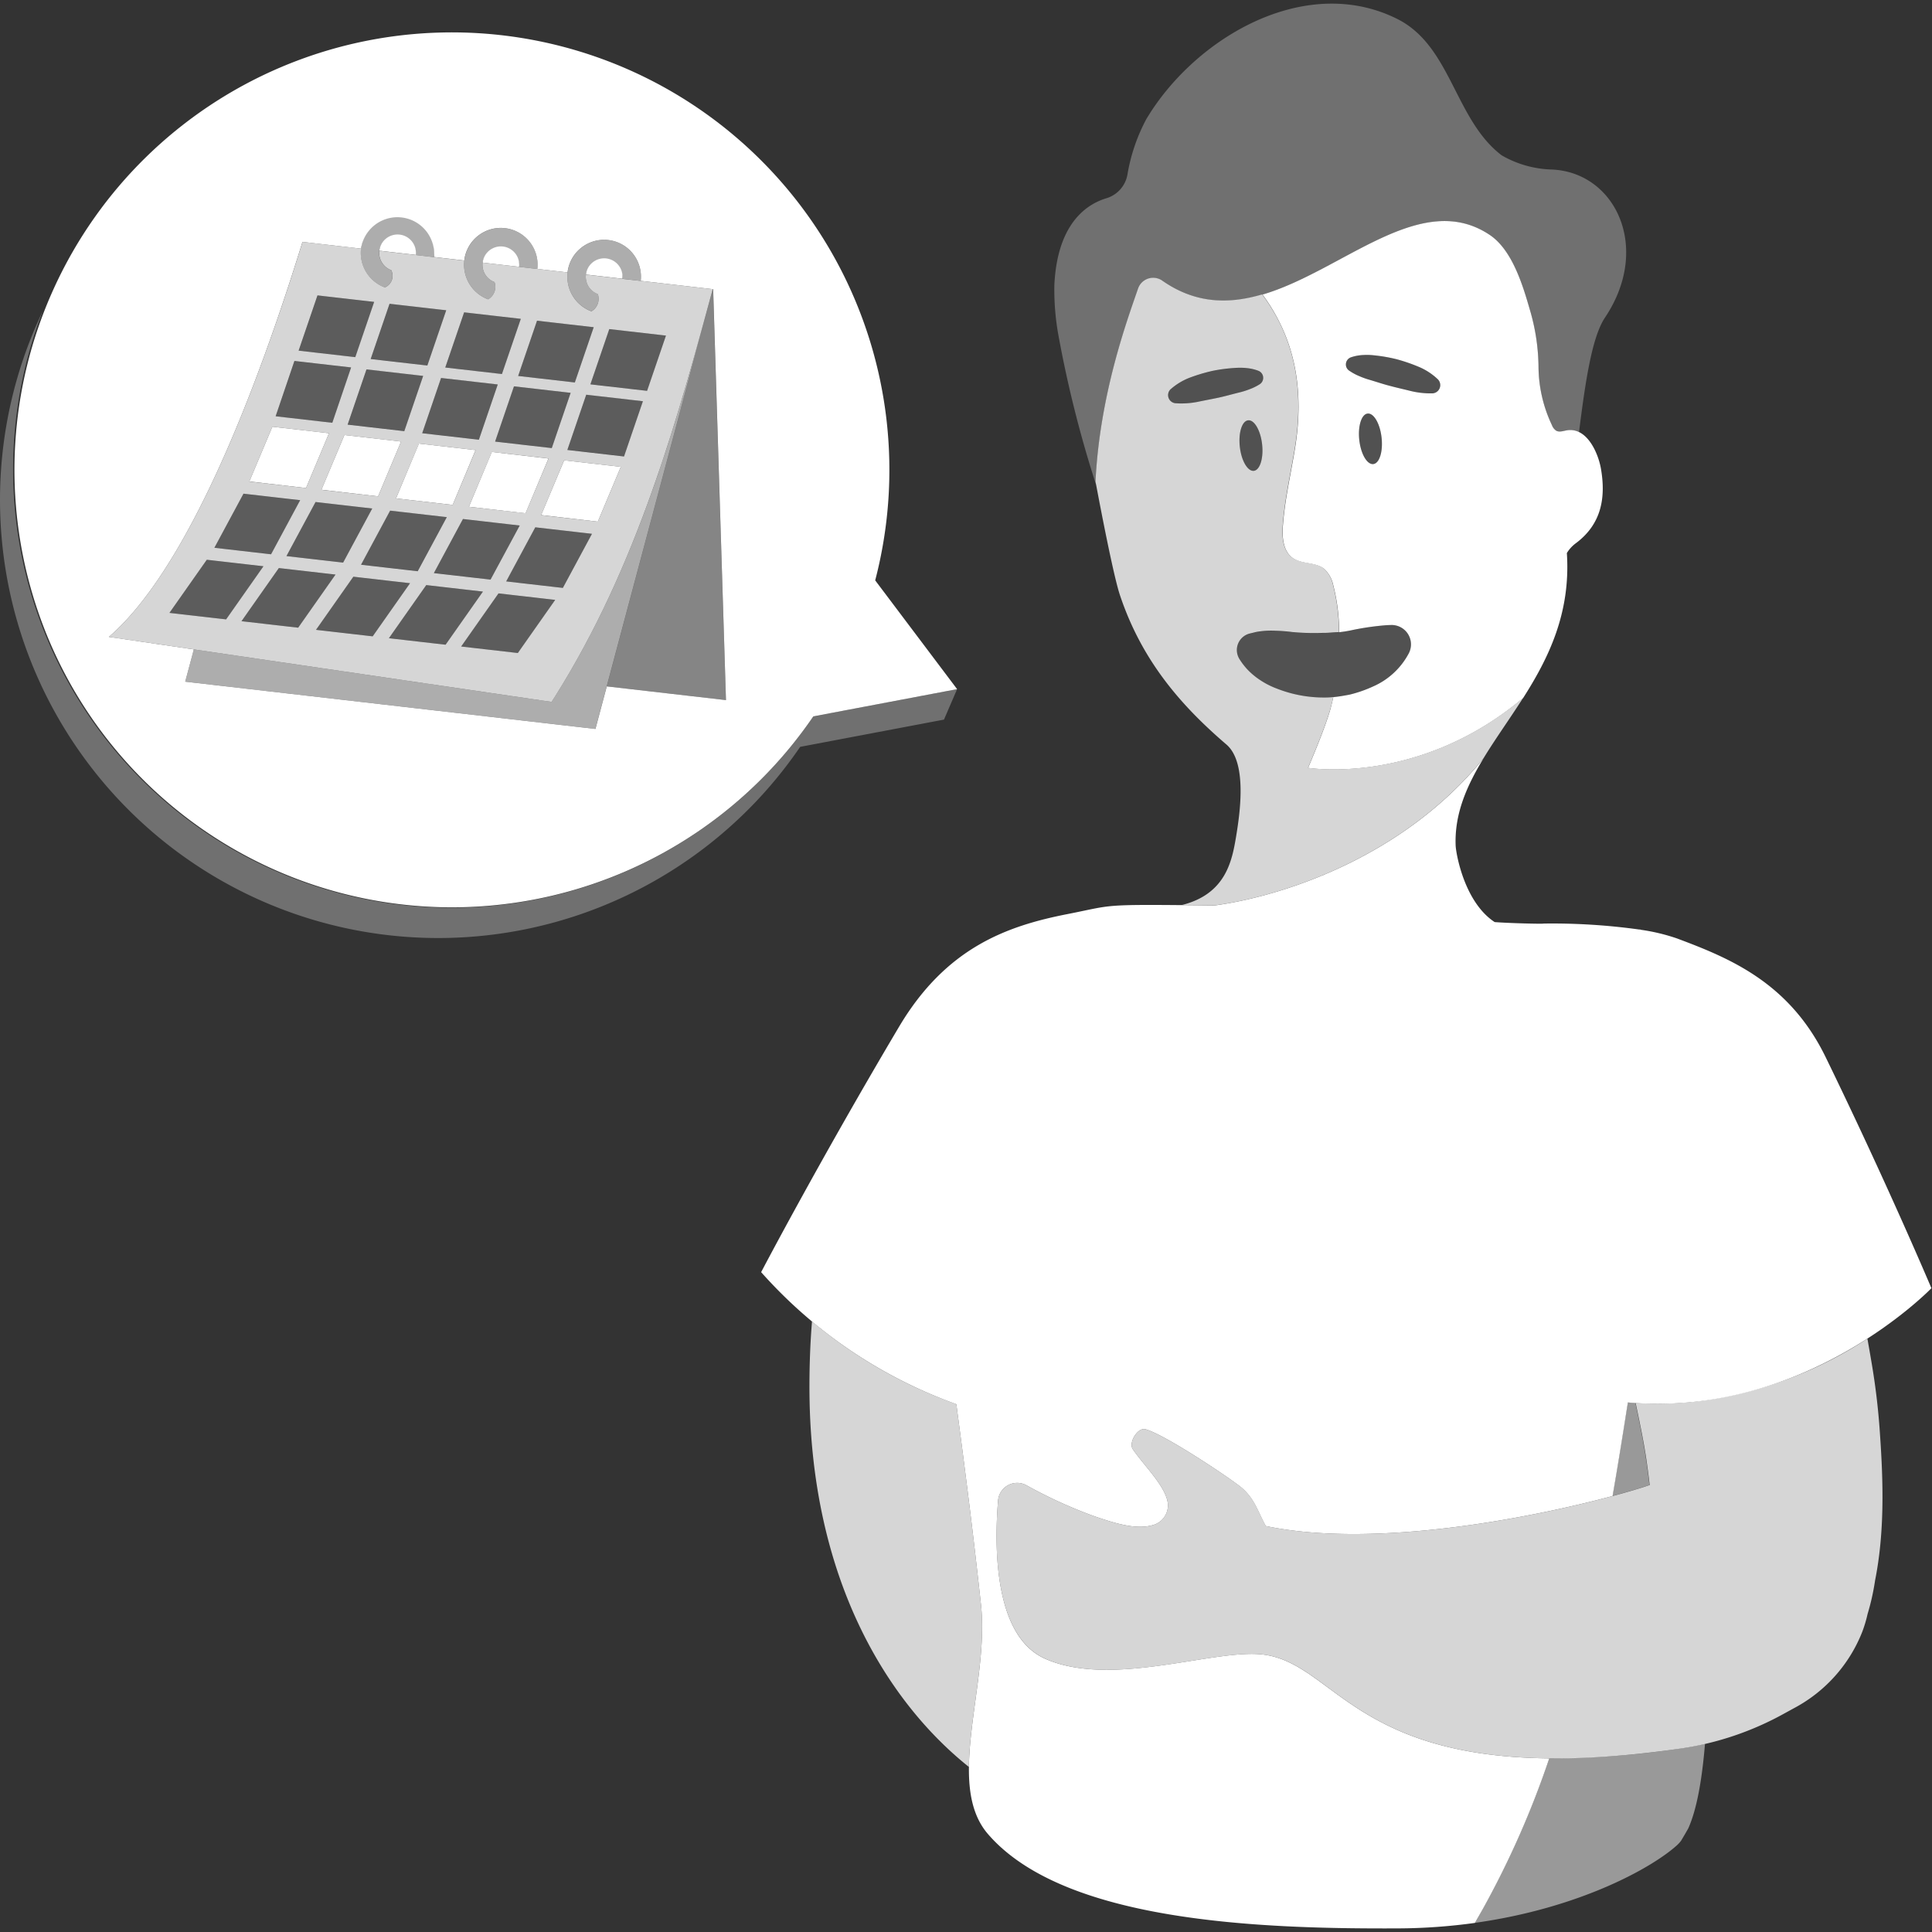
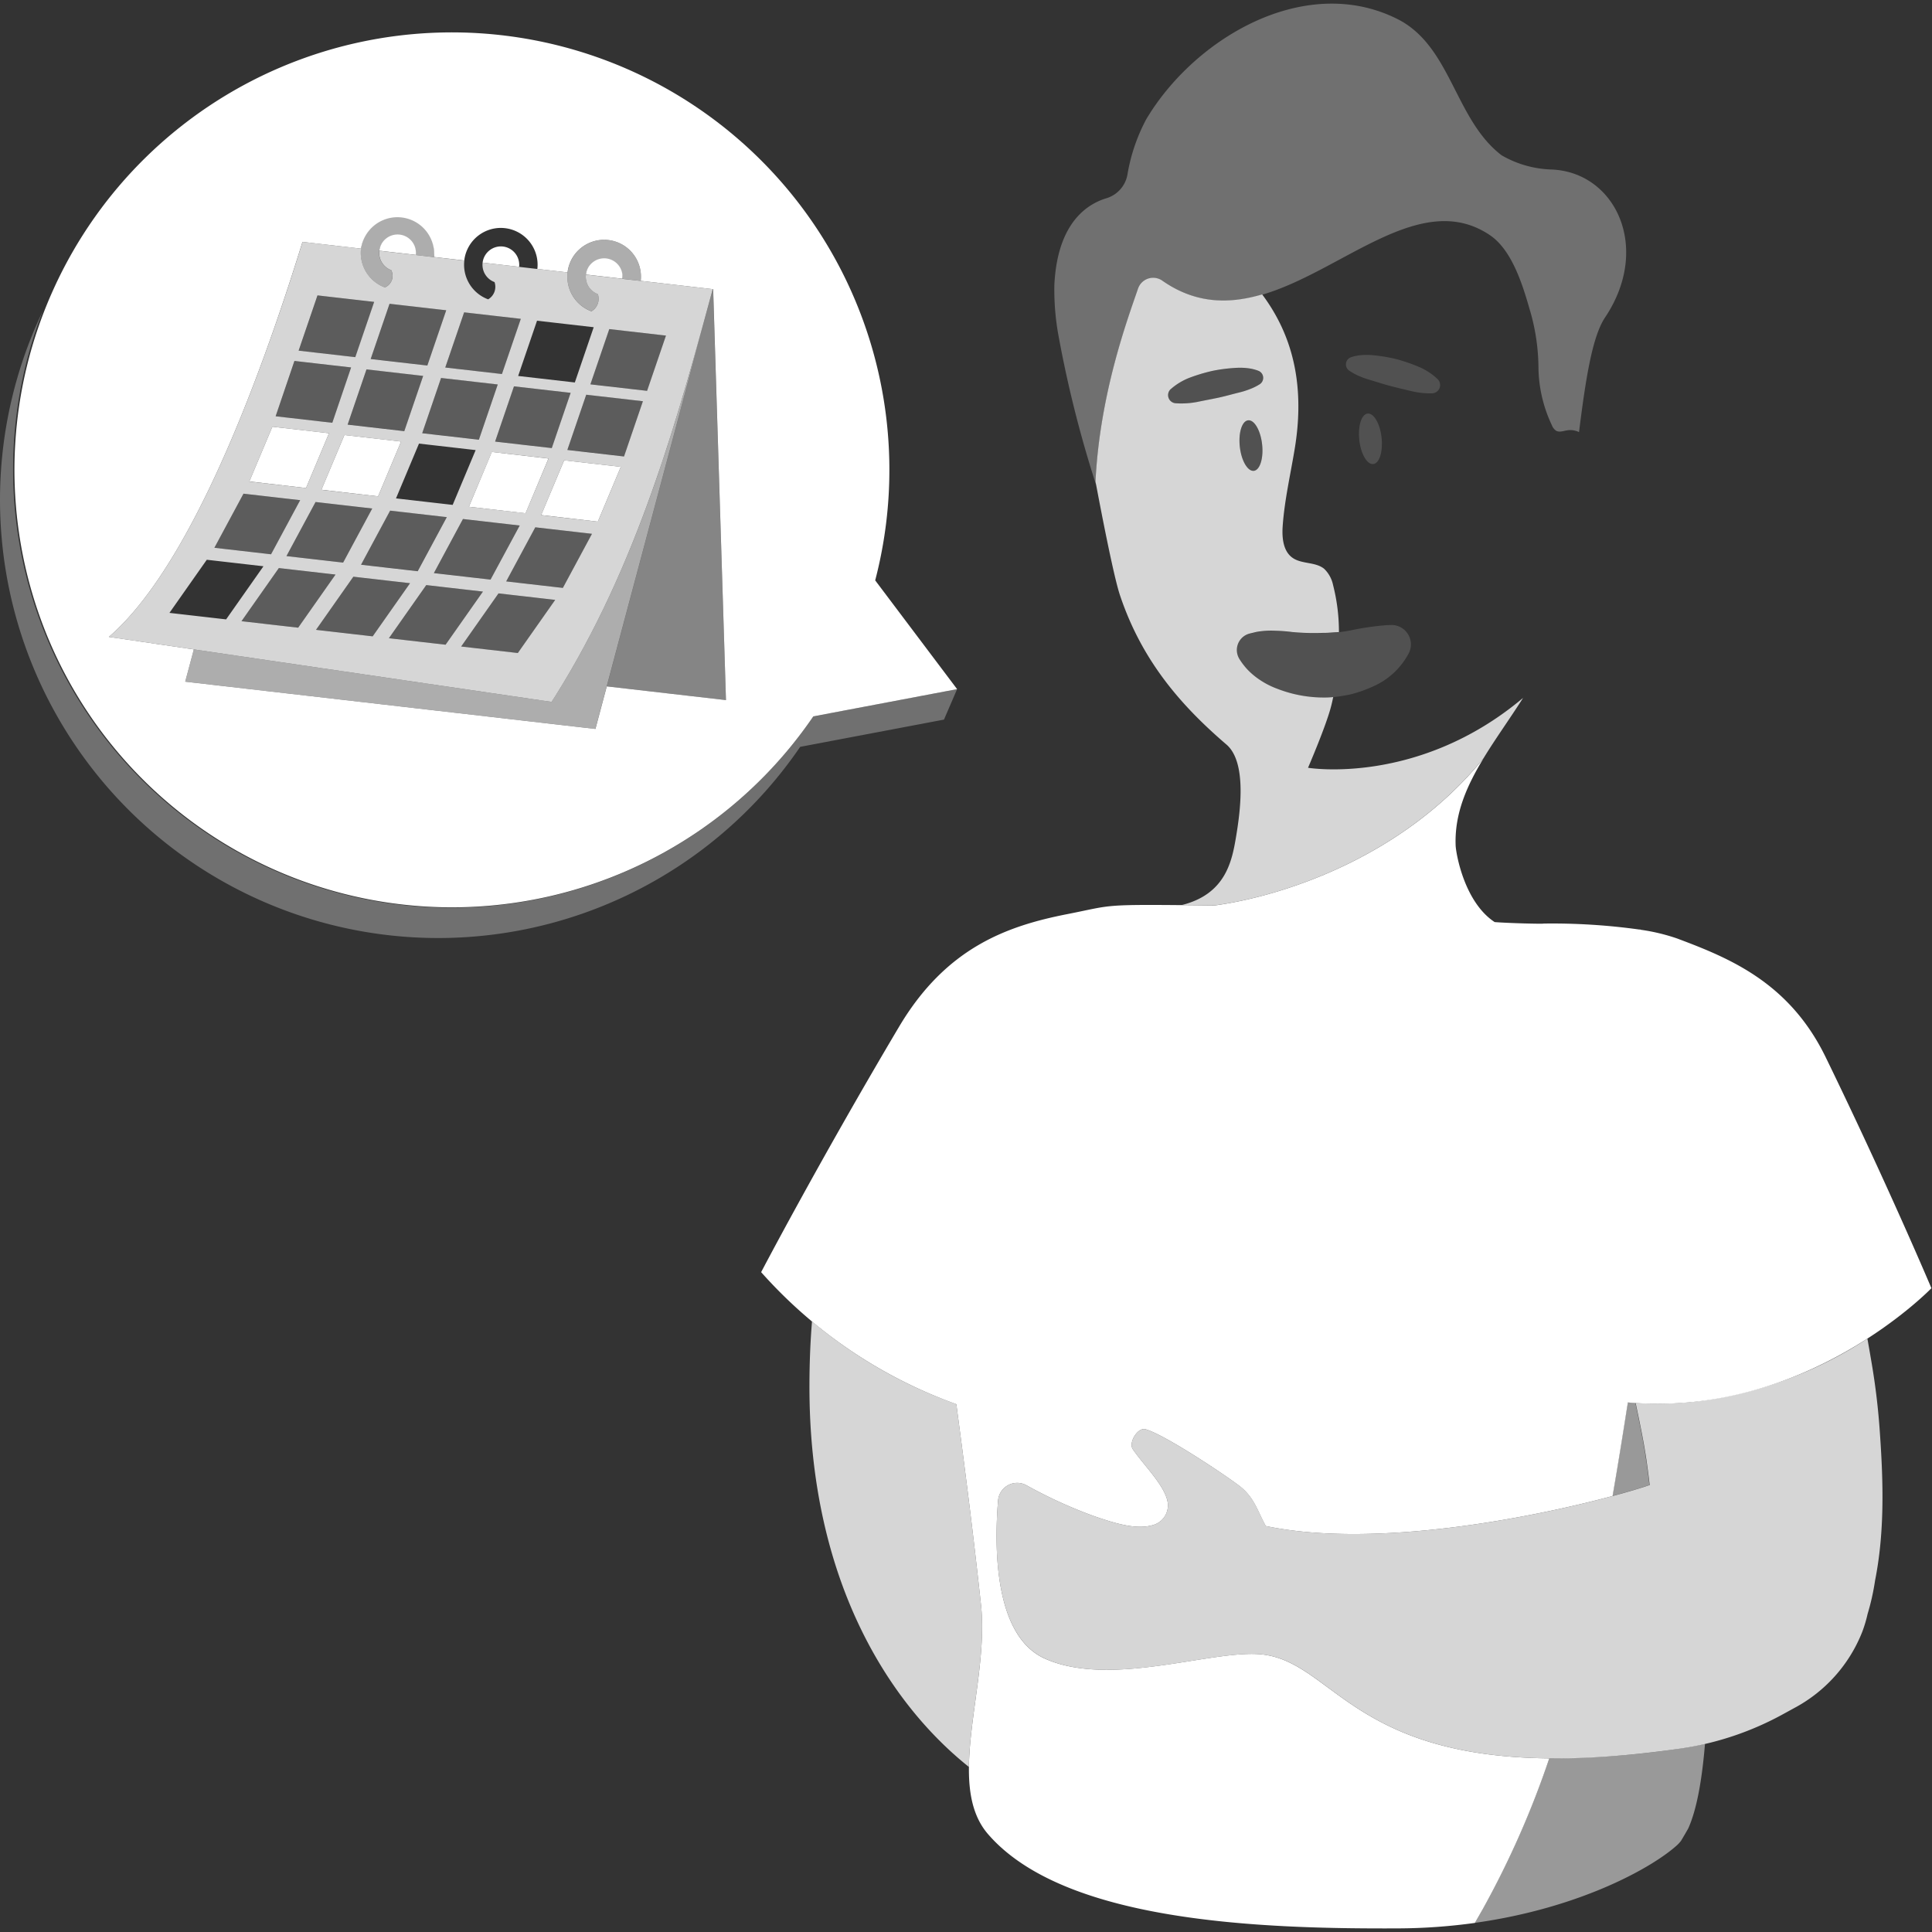
<svg xmlns="http://www.w3.org/2000/svg" viewBox="0 0 300 300">
  <rect x="0" y="0" width="300" height="300" fill="#333333" stroke="none" />
  <g fill="#fff">
    <path d="m 163.72 44.27 c .26 -5.45 1.84 -8.76 3.73 -10.78 a 9.78 9.78 0 0 1 4.33 -2.7 4.69 4.69 0 0 0 3.29 -3.69 28.04 28.04 0 0 1 2.96 -8.66 c .22 -.36 .44 -.71 .67 -1.07 6.47 -9.94 18.57 -17.77 30.24 -16.71 a 22.32 22.32 0 0 1 8.41 2.48 c 8.03 4.36 8.62 15.49 15.83 20.98 a 16.44 16.44 0 0 0 7.7 2.2 c 9.96 .36 15.6 12.15 8.35 22.98 -2.04 3.04 -3.06 10 -4.04 17.8 a 3.05 3.05 0 0 0 -1.83 -.28 c -.58 .09 -1.2 .35 -1.72 .07 a 1.79 1.79 0 0 1 -.66 -.85 21.44 21.44 0 0 1 -2.09 -9.07 32.23 32.23 0 0 0 -1.37 -8.95 c -1.08 -3.75 -2.72 -9.17 -6.16 -11.5 -10.72 -7.25 -22.86 5.56 -35.33 9.23 -5.16 1.52 -10.37 1.48 -15.56 -2.18 a 2.49 2.49 0 0 0 -3.72 1.31 c -1.68 4.77 -5.95 16.25 -6.63 29.87 0 0 .05 .24 .12 .66 a 181.35 181.35 0 0 1 -5.93 -23.58 39.65 39.65 0 0 1 -.59 -7.56 z" opacity=".3" />
    <path d="m 148.5 218.03 c 1.15 8.65 2.45 18.55 3.7 29.97 q .06 .55 .12 1.09 c .89 8.1 -1.78 17.54 -1.87 25.28 -12.46 -9.94 -24.85 -29.14 -24.76 -59.37 .01 -3.6 .15 -6.84 .4 -9.81 a 73.18 73.18 0 0 0 22.41 12.84 z" opacity=".8" />
    <path d="m 230.25 296.41 a 140.69 140.69 0 0 0 10.31 -23.38 134.56 134.56 0 0 0 20.52 -1.55 c 1.24 -.18 2.46 -.42 3.67 -.7 -.47 5.71 -1.3 10.26 -2.6 13.14 q -.55 .97 -1.12 1.92 a 5.41 5.41 0 0 1 -.59 .65 c -3.71 3.4 -14.95 9.79 -31.43 12.09 .42 -.72 .84 -1.44 1.24 -2.17 z" opacity=".5" />
    <path d="m 255.4 230.83 l -.3 .1 -.61 .19 -.4 .12 c -.2 .06 -.42 .13 -.63 .19 -.16 .05 -.32 .09 -.48 .14 -.2 .06 -.42 .12 -.63 .18 l -.59 .17 c -.2 .06 -.42 .12 -.63 .17 l -.67 .18 -.08 .02 c .79 -4.54 1.52 -9.09 2.23 -13.62 .05 -.3 .1 -.6 .14 -.91 .43 .04 .85 .05 1.27 .08 h -.08 l .42 2 c .5 2.44 .99 4.89 1.33 7.36 q .24 1.69 .43 3.39 l -.13 .04 z" opacity=".5" />
    <path d="m 154.98 233 a 2.98 2.98 0 0 1 4.42 -2.36 72.37 72.37 0 0 0 10.52 4.8 c 3.38 1.16 6.63 2.16 9.24 1.33 a 3.17 3.17 0 0 0 2.11 -3.74 c -.59 -2.55 -3.57 -5.39 -5.37 -8 -.7 -1.02 .77 -3.42 1.96 -3.1 2.87 .78 12.02 6.85 14.54 8.75 2.39 1.81 2.85 3.91 4.16 6.28 16.94 3.55 41.36 -1.3 53.85 -4.66 l .08 -.02 .67 -.18 .63 -.17 .59 -.17 .63 -.18 .48 -.14 c .22 -.06 .43 -.13 .63 -.19 l .4 -.12 .61 -.19 .3 -.1 .6 -.2 .13 -.04 q -.19 -1.7 -.43 -3.39 c -.34 -2.47 -.83 -4.92 -1.33 -7.36 l -.42 -2 h .08 q 1.33 .08 2.62 .1 h .25 q 1.21 .01 2.4 -.03 c .15 0 .29 -.01 .44 -.02 q 1.08 -.05 2.14 -.14 c .2 -.02 .39 -.03 .59 -.05 a 62.17 62.17 0 0 0 27.47 -9.85 c .2 1.13 .4 2.27 .6 3.46 a 106.87 106.87 0 0 1 1.35 11.35 c .53 7.6 .72 15.31 -.76 22.75 a 36.32 36.32 0 0 1 -1.16 5.19 20.58 20.58 0 0 1 -.83 2.78 22.92 22.92 0 0 1 -10.59 11.85 l -1.66 .91 a 47.11 47.11 0 0 1 -15.81 5.34 c -50.98 7.37 -52.35 -13.82 -65.73 -14.64 -7.8 -.48 -23.05 5.16 -33.07 .72 -7.95 -3.51 -7.94 -17.28 -7.33 -24.57 z" opacity=".8" />
    <path d="m 118.19 197.54 a 73.97 73.97 0 0 0 30.31 20.5 c 1.15 8.65 2.45 18.55 3.7 29.97 q .06 .55 .12 1.09 c 1.36 12.4 -5.61 27.92 1.09 35.69 11.73 13.6 41.88 14.75 63.7 14.65 a 89.22 89.22 0 0 0 11.91 -.85 c .41 -.72 .83 -1.44 1.24 -2.17 a 140.69 140.69 0 0 0 10.31 -23.38 c -31.17 -.31 -33.92 -15.5 -45.21 -16.19 -7.8 -.48 -23.05 5.16 -33.07 .72 -7.93 -3.51 -7.91 -17.28 -7.31 -24.57 a 2.98 2.98 0 0 1 4.42 -2.36 72.37 72.37 0 0 0 10.52 4.8 c 3.38 1.16 6.63 2.16 9.24 1.33 a 3.16 3.16 0 0 0 2.11 -3.74 c -.59 -2.55 -3.57 -5.39 -5.37 -8 -.7 -1.02 .77 -3.42 1.96 -3.1 2.87 .78 12.02 6.85 14.53 8.75 2.39 1.81 2.85 3.91 4.16 6.28 16.93 3.55 41.36 -1.3 53.85 -4.66 .79 -4.54 1.52 -9.09 2.23 -13.62 .05 -.3 .1 -.6 .14 -.91 27.74 2.43 47.14 -17.74 47.14 -17.74 s -6.78 -16.06 -16.41 -35.85 c -5.66 -11.65 -14.97 -15.41 -23.04 -18.44 a 30.2 30.2 0 0 0 -5.72 -1.37 v -.03 l -.24 -.01 a 97.82 97.82 0 0 0 -14.79 -.92 c -.06 .08 -5.54 -.06 -7.62 -.23 -4.75 -3.12 -6.02 -10.73 -6.06 -11.92 -.18 -4.92 1.73 -9.22 4.32 -13.49 -12.77 15.72 -31.85 21.5 -41.75 22.83 -18.07 -.19 -15.26 -.15 -22.85 1.34 -9.37 1.84 -18.84 5.18 -26.16 17.52 -12.44 20.97 -21.4 38.08 -21.4 38.08 z" />
-     <path d="m 198.75 50.18 c 2.31 4.67 3.73 10.94 2.33 19.49 -.66 4.03 -1.6 8.03 -1.88 12.11 -.12 1.78 .08 3.84 1.54 4.87 1.43 1 3.54 .6 4.9 1.7 a 4.86 4.86 0 0 1 1.39 2.53 29.28 29.28 0 0 1 .91 7.29 20.11 20.11 0 0 0 2.17 -.36 41.69 41.69 0 0 1 5.3 -.74 l .59 -.02 a 3.01 3.01 0 0 1 2.76 4.39 11.46 11.46 0 0 1 -5.52 5.14 20.1 20.1 0 0 1 -3.67 1.28 c -.84 .16 -1.69 .31 -2.54 .39 -.13 .64 -.28 1.25 -.43 1.81 -.88 3.16 -3.48 9.17 -3.48 9.17 s 17.1 2.85 33.38 -10.84 c -.02 .04 -.04 .07 -.06 .11 4 -6.26 7.48 -13.27 6.86 -22.62 a 5.37 5.37 0 0 1 1.44 -1.56 c 3.85 -2.9 4.65 -6.88 3.86 -11.5 -.32 -1.89 -1.45 -4.78 -3.41 -5.73 a 3.05 3.05 0 0 0 -1.83 -.28 c -.58 .09 -1.2 .35 -1.71 .07 a 1.77 1.77 0 0 1 -.66 -.85 21.44 21.44 0 0 1 -2.09 -9.07 32.23 32.23 0 0 0 -1.37 -8.95 c -1.08 -3.75 -2.72 -9.17 -6.16 -11.5 -10.72 -7.25 -22.86 5.56 -35.33 9.23 a 28.5 28.5 0 0 1 2.71 4.44 z m 13.61 14.04 c .96 -.11 1.93 1.56 2.17 3.73 s -.33 4.01 -1.29 4.11 -1.93 -1.56 -2.17 -3.73 .34 -4.01 1.29 -4.11 z m -2.55 -8.75 a 6.8 6.8 0 0 1 1.82 -.34 9.84 9.84 0 0 1 1.78 .05 24.41 24.41 0 0 1 3.49 .61 26.91 26.91 0 0 1 3.35 1.15 9.71 9.71 0 0 1 3.02 1.96 1.28 1.28 0 0 1 -.85 2.18 h -.02 a 13.07 13.07 0 0 1 -3.4 -.38 c -1.07 -.27 -2.14 -.5 -3.2 -.79 -1.06 -.27 -2.1 -.63 -3.16 -.94 a 12.23 12.23 0 0 1 -1.58 -.57 8.03 8.03 0 0 1 -1.56 -.85 l -.02 -.01 a 1.16 1.16 0 0 1 -.43 -.57 1.18 1.18 0 0 1 .73 -1.49 z" />
    <path d="m 170.11 74.74 s .04 .24 .12 .66 c .53 2.81 2.62 13.82 3.66 16.97 3.38 10.14 9.39 17.1 16.55 23.24 3.28 2.81 2.08 10.79 1.49 14.35 -.63 3.73 -1.59 8.88 -8.44 10.58 l 5.11 .05 c 9.9 -1.32 28.98 -7.11 41.76 -22.85 1.84 -3.02 4.02 -6.04 6.07 -9.25 .02 -.04 .04 -.07 .06 -.11 -16.28 13.69 -33.38 10.84 -33.38 10.84 s 2.6 -6.02 3.48 -9.17 c .16 -.56 .3 -1.17 .43 -1.81 a 12.13 12.13 0 0 1 -1.31 .07 19.9 19.9 0 0 1 -7.38 -1.36 12.79 12.79 0 0 1 -3.23 -1.75 11.18 11.18 0 0 1 -1.4 -1.24 10.75 10.75 0 0 1 -1.24 -1.62 2.74 2.74 0 0 1 -.33 -.79 2.64 2.64 0 0 1 1.95 -3.18 l .99 -.24 a 12.81 12.81 0 0 1 2.93 -.19 25.86 25.86 0 0 1 2.64 .2 36.43 36.43 0 0 0 4.86 .13 c .78 .02 1.53 -.1 2.3 -.11 .04 -.01 .07 -.01 .11 -.02 a 29.28 29.28 0 0 0 -.91 -7.29 4.86 4.86 0 0 0 -1.39 -2.53 c -1.36 -1.1 -3.47 -.7 -4.9 -1.7 -1.46 -1.02 -1.66 -3.09 -1.54 -4.87 .28 -4.08 1.22 -8.08 1.88 -12.11 1.41 -8.56 -.02 -14.82 -2.33 -19.49 a 28.52 28.52 0 0 0 -2.73 -4.43 c -5.16 1.52 -10.37 1.48 -15.56 -2.18 a 2.49 2.49 0 0 0 -3.45 .74 2.53 2.53 0 0 0 -.27 .57 c -1.65 4.79 -5.92 16.27 -6.6 29.89 z m 23.7 -9.47 c .96 -.11 1.93 1.56 2.17 3.73 s -.34 4.01 -1.29 4.11 -1.93 -1.56 -2.17 -3.73 .33 -4.01 1.29 -4.11 z m -12 -4.86 a 9.7 9.7 0 0 1 3.11 -1.83 26.81 26.81 0 0 1 3.4 -1 24.44 24.44 0 0 1 3.51 -.45 9.85 9.85 0 0 1 1.78 .03 6.84 6.84 0 0 1 1.8 .42 1.18 1.18 0 0 1 .21 2.08 l -.02 .01 a 8.06 8.06 0 0 1 -1.59 .78 12.25 12.25 0 0 1 -1.6 .5 c -1.07 .26 -2.13 .57 -3.2 .8 s -2.15 .42 -3.23 .65 a 13.04 13.04 0 0 1 -3.41 .22 h -.02 a 1.27 1.27 0 0 1 -.75 -2.21 z" opacity=".8" />
    <path d="m 194.1 98.39 l .99 -.24 a 12.81 12.81 0 0 1 2.93 -.19 25.86 25.86 0 0 1 2.64 .2 36.43 36.43 0 0 0 4.86 .13 c .78 .02 1.53 -.1 2.3 -.11 .04 -.01 .07 -.01 .11 -.02 a 20.4 20.4 0 0 0 2.17 -.35 41.69 41.69 0 0 1 5.3 -.74 l .59 -.02 a 3.01 3.01 0 0 1 2.76 4.39 11.46 11.46 0 0 1 -5.52 5.14 20.1 20.1 0 0 1 -3.67 1.28 c -.84 .16 -1.69 .31 -2.54 .39 a 12.13 12.13 0 0 1 -1.31 .07 19.9 19.9 0 0 1 -7.38 -1.35 12.8 12.8 0 0 1 -3.23 -1.75 11.18 11.18 0 0 1 -1.4 -1.24 10.75 10.75 0 0 1 -1.24 -1.62 2.71 2.71 0 0 1 -.33 -.79 2.63 2.63 0 0 1 1.95 -3.18 z" opacity=".15" />
    <path d="m 212.36 64.22 c .96 -.11 1.93 1.56 2.17 3.73 s -.34 4.01 -1.29 4.11 -1.93 -1.56 -2.17 -3.73 .34 -4.01 1.29 -4.11 z" opacity=".15" />
    <path d="m 193.81 65.27 c .96 -.11 1.93 1.56 2.17 3.73 s -.34 4.01 -1.29 4.11 -1.93 -1.56 -2.17 -3.73 .33 -4 1.29 -4.11 z" opacity=".15" />
    <path d="m 184.92 58.59 a 26.81 26.81 0 0 1 3.4 -1 24.44 24.44 0 0 1 3.51 -.45 9.85 9.85 0 0 1 1.78 .03 6.88 6.88 0 0 1 1.8 .42 1.18 1.18 0 0 1 .21 2.08 l -.02 .01 a 8 8 0 0 1 -1.59 .78 12.25 12.25 0 0 1 -1.6 .5 c -1.07 .26 -2.13 .57 -3.2 .8 s -2.15 .42 -3.23 .65 a 13.08 13.08 0 0 1 -3.41 .22 h -.02 a 1.27 1.27 0 0 1 -.75 -2.21 9.72 9.72 0 0 1 3.12 -1.83 z" opacity=".15" />
    <path d="m 222.43 61.08 h -.02 a 13.07 13.07 0 0 1 -3.4 -.38 c -1.07 -.27 -2.14 -.5 -3.2 -.79 -1.06 -.27 -2.1 -.63 -3.16 -.94 a 12.24 12.24 0 0 1 -1.58 -.57 8.03 8.03 0 0 1 -1.56 -.85 l -.02 -.01 a 1.16 1.16 0 0 1 -.43 -.57 1.18 1.18 0 0 1 .73 -1.5 6.84 6.84 0 0 1 1.82 -.34 9.84 9.84 0 0 1 1.78 .05 24.26 24.26 0 0 1 3.49 .6 26.75 26.75 0 0 1 3.35 1.15 9.71 9.71 0 0 1 3.02 1.96 1.28 1.28 0 0 1 -.85 2.18 z" opacity=".15" />
    <path d="m 13.7 118.55 a 68.04 68.04 0 0 0 110.55 -2.58 l 22.33 -4.23 2.04 -4.73 -22.33 4.23 a 68.04 68.04 0 0 1 -119.65 -62.94 68.02 68.02 0 0 0 7.06 70.25 z" opacity=".3" />
    <path d="m 78.1 38.28 a 2.86 2.86 0 0 0 -3.16 2.5 l 5.67 .65 a 2.86 2.86 0 0 0 -2.51 -3.15 z" />
    <path d="m 94.14 40.13 a 2.86 2.86 0 0 0 -3.16 2.5 l 5.67 .65 a 2.86 2.86 0 0 0 -2.51 -3.15 z" />
    <path d="m 62.06 36.43 a 2.86 2.86 0 0 0 -3.16 2.5 l 5.67 .65 a 2.86 2.86 0 0 0 -2.51 -3.15 z" />
    <path d="m 112.73 108.71 l -2 -63.8 -.06 -.01 -16.45 61.68 z" opacity=".4" />
    <path d="m 110.67 44.9 c -5.94 22.05 -12.18 44.01 -25.02 64.09 l -55.55 -8.15 -1.34 5.01 63.69 7.34 1.76 -6.61 z" opacity=".6" />
    <path d="m 110.67 44.9 l -11.18 -1.29 v .01 l -2.84 -.32 v -.01 l -5.67 -.65 v .01 a 2.85 2.85 0 0 0 1.85 3.01 2.25 2.25 0 0 1 -.99 2.68 5.71 5.71 0 0 1 -3.7 -6.01 v -.03 l -4.69 -.54 v .01 l -2.84 -.33 v -.01 l -5.67 -.65 v .01 a 2.85 2.85 0 0 0 1.85 3.01 2.25 2.25 0 0 1 -.99 2.68 5.71 5.71 0 0 1 -3.7 -6.01 v -.01 l -4.7 -.54 v .01 l -2.83 -.33 v -.01 l -5.67 -.65 v .01 a 2.86 2.86 0 0 0 1.85 3 1.95 1.95 0 0 1 -.86 2.62 c -.04 .02 -.09 .04 -.13 .06 a 5.71 5.71 0 0 1 -3.7 -6.01 v -.01 l -9.01 -1.04 -.07 -.01 c -7.14 23.07 -17.78 50.76 -30.08 61.34 l 13.2 1.94 55.55 8.15 c 12.84 -20.08 19.07 -42.05 25.02 -64.09 z m -33.26 47.24 l 8.8 1.01 -5.8 8.25 -8.8 -1.01 z m -8.22 7.97 l -8.8 -1.01 5.8 -8.25 8.8 1.01 z m 6.98 -10.11 l -8.8 -1.01 4.52 -8.4 8.81 1.01 z m -3.36 -11.31 l 3.57 -8.51 8.8 1.01 -3.57 8.5 z m -2.52 -.29 l -8.8 -1.01 3.57 -8.51 8.8 1.01 z m -.91 1.9 l -4.52 8.4 -8.8 -1.01 4.52 -8.4 z m -10.67 -3.23 l -8.8 -1.01 3.57 -8.51 8.8 1.01 z m -11.19 -1.29 l -8.8 -1.01 3.57 -8.51 8.8 1.01 z m 1.48 2.17 l 8.8 1.01 -4.52 8.4 -8.8 -1.01 z m 5.87 11.6 l 8.8 1.01 -5.8 8.25 -8.8 -1.01 z m 32.53 1.74 l -8.8 -1.01 4.52 -8.4 8.8 1.01 z m 5.43 -10.29 l -8.8 -1.01 3.57 -8.51 8.8 1.01 z m 1.78 -29.9 l 8.8 1.01 -2.93 8.58 -8.8 -1.01 z m 5.22 11.2 l -2.93 8.58 -8.8 -1.01 2.93 -8.58 z m -16.44 -12.5 l 8.8 1.01 -2.93 8.58 -8.8 -1.01 z m 5.22 11.2 l -2.93 8.58 -8.8 -1.01 2.93 -8.58 z m -16.54 -12.5 l 8.8 1.01 -2.93 8.57 -8.8 -1.01 z m 5.22 11.2 l -2.93 8.58 -8.8 -1.01 2.93 -8.58 z m -16.8 -12.53 l 8.8 1.01 -2.93 8.58 -8.8 -1.01 z m 5.22 11.2 l -2.93 8.58 -8.8 -1.01 2.93 -8.58 z m -16.41 -12.5 l 8.8 1.01 -2.93 8.58 -8.8 -1.01 z m -3.58 10.18 l 8.8 1.01 -2.92 8.59 -8.8 -1.01 z m -7.91 20.61 l 8.8 1.01 -4.52 8.4 -8.8 -1.01 z m -11.5 18.51 l 5.8 -8.25 8.8 1.01 -5.8 8.25 z m 11.19 1.29 l 5.8 -8.25 8.8 1.01 -5.8 8.25 z" opacity=".8" />
    <path d="m 59.75 44.63 a 1.95 1.95 0 0 0 1.05 -2.55 c -.02 -.04 -.04 -.09 -.06 -.13 a 2.85 2.85 0 0 1 -1.85 -3.01 v -.01 a 2.86 2.86 0 0 1 5.67 .65 v .02 l 2.84 .33 v -.01 a 5.71 5.71 0 0 0 -11.35 -1.31 v .01 a 5.71 5.71 0 0 0 3.7 6.01 z" opacity=".6" />
-     <path d="m 75.8 46.48 a 2.25 2.25 0 0 0 .99 -2.68 2.85 2.85 0 0 1 -1.85 -3.01 v -.01 a 2.86 2.86 0 0 1 5.67 .65 v .01 l 2.84 .33 v -.01 a 5.71 5.71 0 0 0 -11.35 -1.3 v .01 a 5.71 5.71 0 0 0 3.7 6.01 z" opacity=".6" />
    <path d="m 91.84 48.33 a 2.25 2.25 0 0 0 .99 -2.68 2.85 2.85 0 0 1 -1.85 -3.01 v -.01 a 2.86 2.86 0 0 1 5.67 .65 v .01 l 2.84 .33 v -.01 a 5.71 5.71 0 0 0 -11.35 -1.31 v .01 a 5.71 5.71 0 0 0 3.7 6.02 z" opacity=".6" />
    <path d="m 55.18 55.47 l 2.93 -8.58 -8.8 -1.02 -2.93 8.58 z" opacity=".2" />
-     <path d="m 69.3 48.18 l -8.8 -1.02 -2.93 8.58 8.8 1.02 z" opacity=".2" />
+     <path d="m 69.3 48.18 l -8.8 -1.02 -2.93 8.58 8.8 1.02 " opacity=".2" />
    <path d="m 80.87 49.51 l -8.8 -1.02 -2.93 8.58 8.8 1.02 z" opacity=".2" />
-     <path d="m 92.19 50.81 l -8.8 -1.01 -2.93 8.58 8.8 1.01 z" opacity=".2" />
    <path d="m 103.41 52.11 l -8.8 -1.02 -2.92 8.58 8.8 1.02 z" opacity=".2" />
    <path d="m 51.6 65.65 l 2.93 -8.58 -8.8 -1.01 -2.93 8.58 z" opacity=".2" />
    <path d="m 62.79 66.94 l 2.93 -8.58 -8.8 -1.01 -2.93 8.58 z" opacity=".2" />
    <path d="m 74.36 68.27 l 2.93 -8.58 -8.8 -1.01 -2.93 8.58 z" opacity=".2" />
    <path d="m 85.68 69.58 l 2.93 -8.58 -8.8 -1.02 -2.93 8.58 z" opacity=".2" />
    <path d="m 96.91 70.87 l 2.92 -8.58 -8.8 -1.01 -2.92 8.58 z" opacity=".2" />
    <path d="m 42.29 66.26 l -3.57 8.5 8.8 1.02 3.57 -8.51 z" />
    <path d="m 49.91 76.05 l 8.8 1.02 3.57 -8.51 -8.8 -1.01 z" />
-     <path d="m 61.49 77.39 l 8.8 1.01 3.56 -8.51 -8.8 -1.01 z" />
    <path d="m 85.17 71.2 l -8.8 -1.02 -3.56 8.51 8.8 1.01 z" />
    <path d="m 84.03 79.98 l 8.8 1.02 3.57 -8.51 -8.8 -1.01 z" />
    <path d="m 42.09 86.07 l 4.52 -8.39 -8.8 -1.02 -4.52 8.4 z" opacity=".2" />
    <path d="m 53.28 87.36 l 4.52 -8.4 -8.8 -1.01 -4.52 8.4 z" opacity=".2" />
    <path d="m 56.05 87.68 l 8.8 1.01 4.53 -8.39 -8.8 -1.02 z" opacity=".2" />
    <path d="m 71.9 80.59 l -4.53 8.39 8.8 1.02 4.53 -8.4 z" opacity=".2" />
    <path d="m 78.6 90.28 l 8.8 1.01 4.52 -8.4 -8.8 -1.01 z" opacity=".2" />
-     <path d="m 32.1 86.92 l -5.79 8.25 8.8 1.02 5.8 -8.25 z" opacity=".2" />
    <path d="m 52.1 89.23 l -8.8 -1.02 -5.8 8.25 8.8 1.02 z" opacity=".2" />
    <path d="m 57.87 98.81 l 5.8 -8.25 -8.8 -1.01 -5.8 8.25 z" opacity=".2" />
    <path d="m 60.39 99.1 l 8.8 1.01 5.8 -8.25 -8.8 -1.01 z" opacity=".2" />
    <path d="m 86.21 93.16 l -8.8 -1.02 -5.8 8.25 8.81 1.02 z" opacity=".2" />
    <path d="m 135.9 90.12 a 67.93 67.93 0 1 0 -9.61 21.12 l 22.33 -4.23 z m -41.68 16.46 l -1.76 6.61 -63.7 -7.34 1.34 -5.01 -13.2 -1.94 c 12.3 -10.58 22.94 -38.28 30.07 -61.34 l .07 .01 9.02 1.04 a 5.71 5.71 0 0 1 11.34 1.3 l 4.69 .54 a 5.71 5.71 0 0 1 11.35 1.31 l 4.69 .54 a 5.71 5.71 0 0 1 11.36 1.31 l 11.18 1.29 .07 .01 1.99 63.8 z" />
  </g>
</svg>